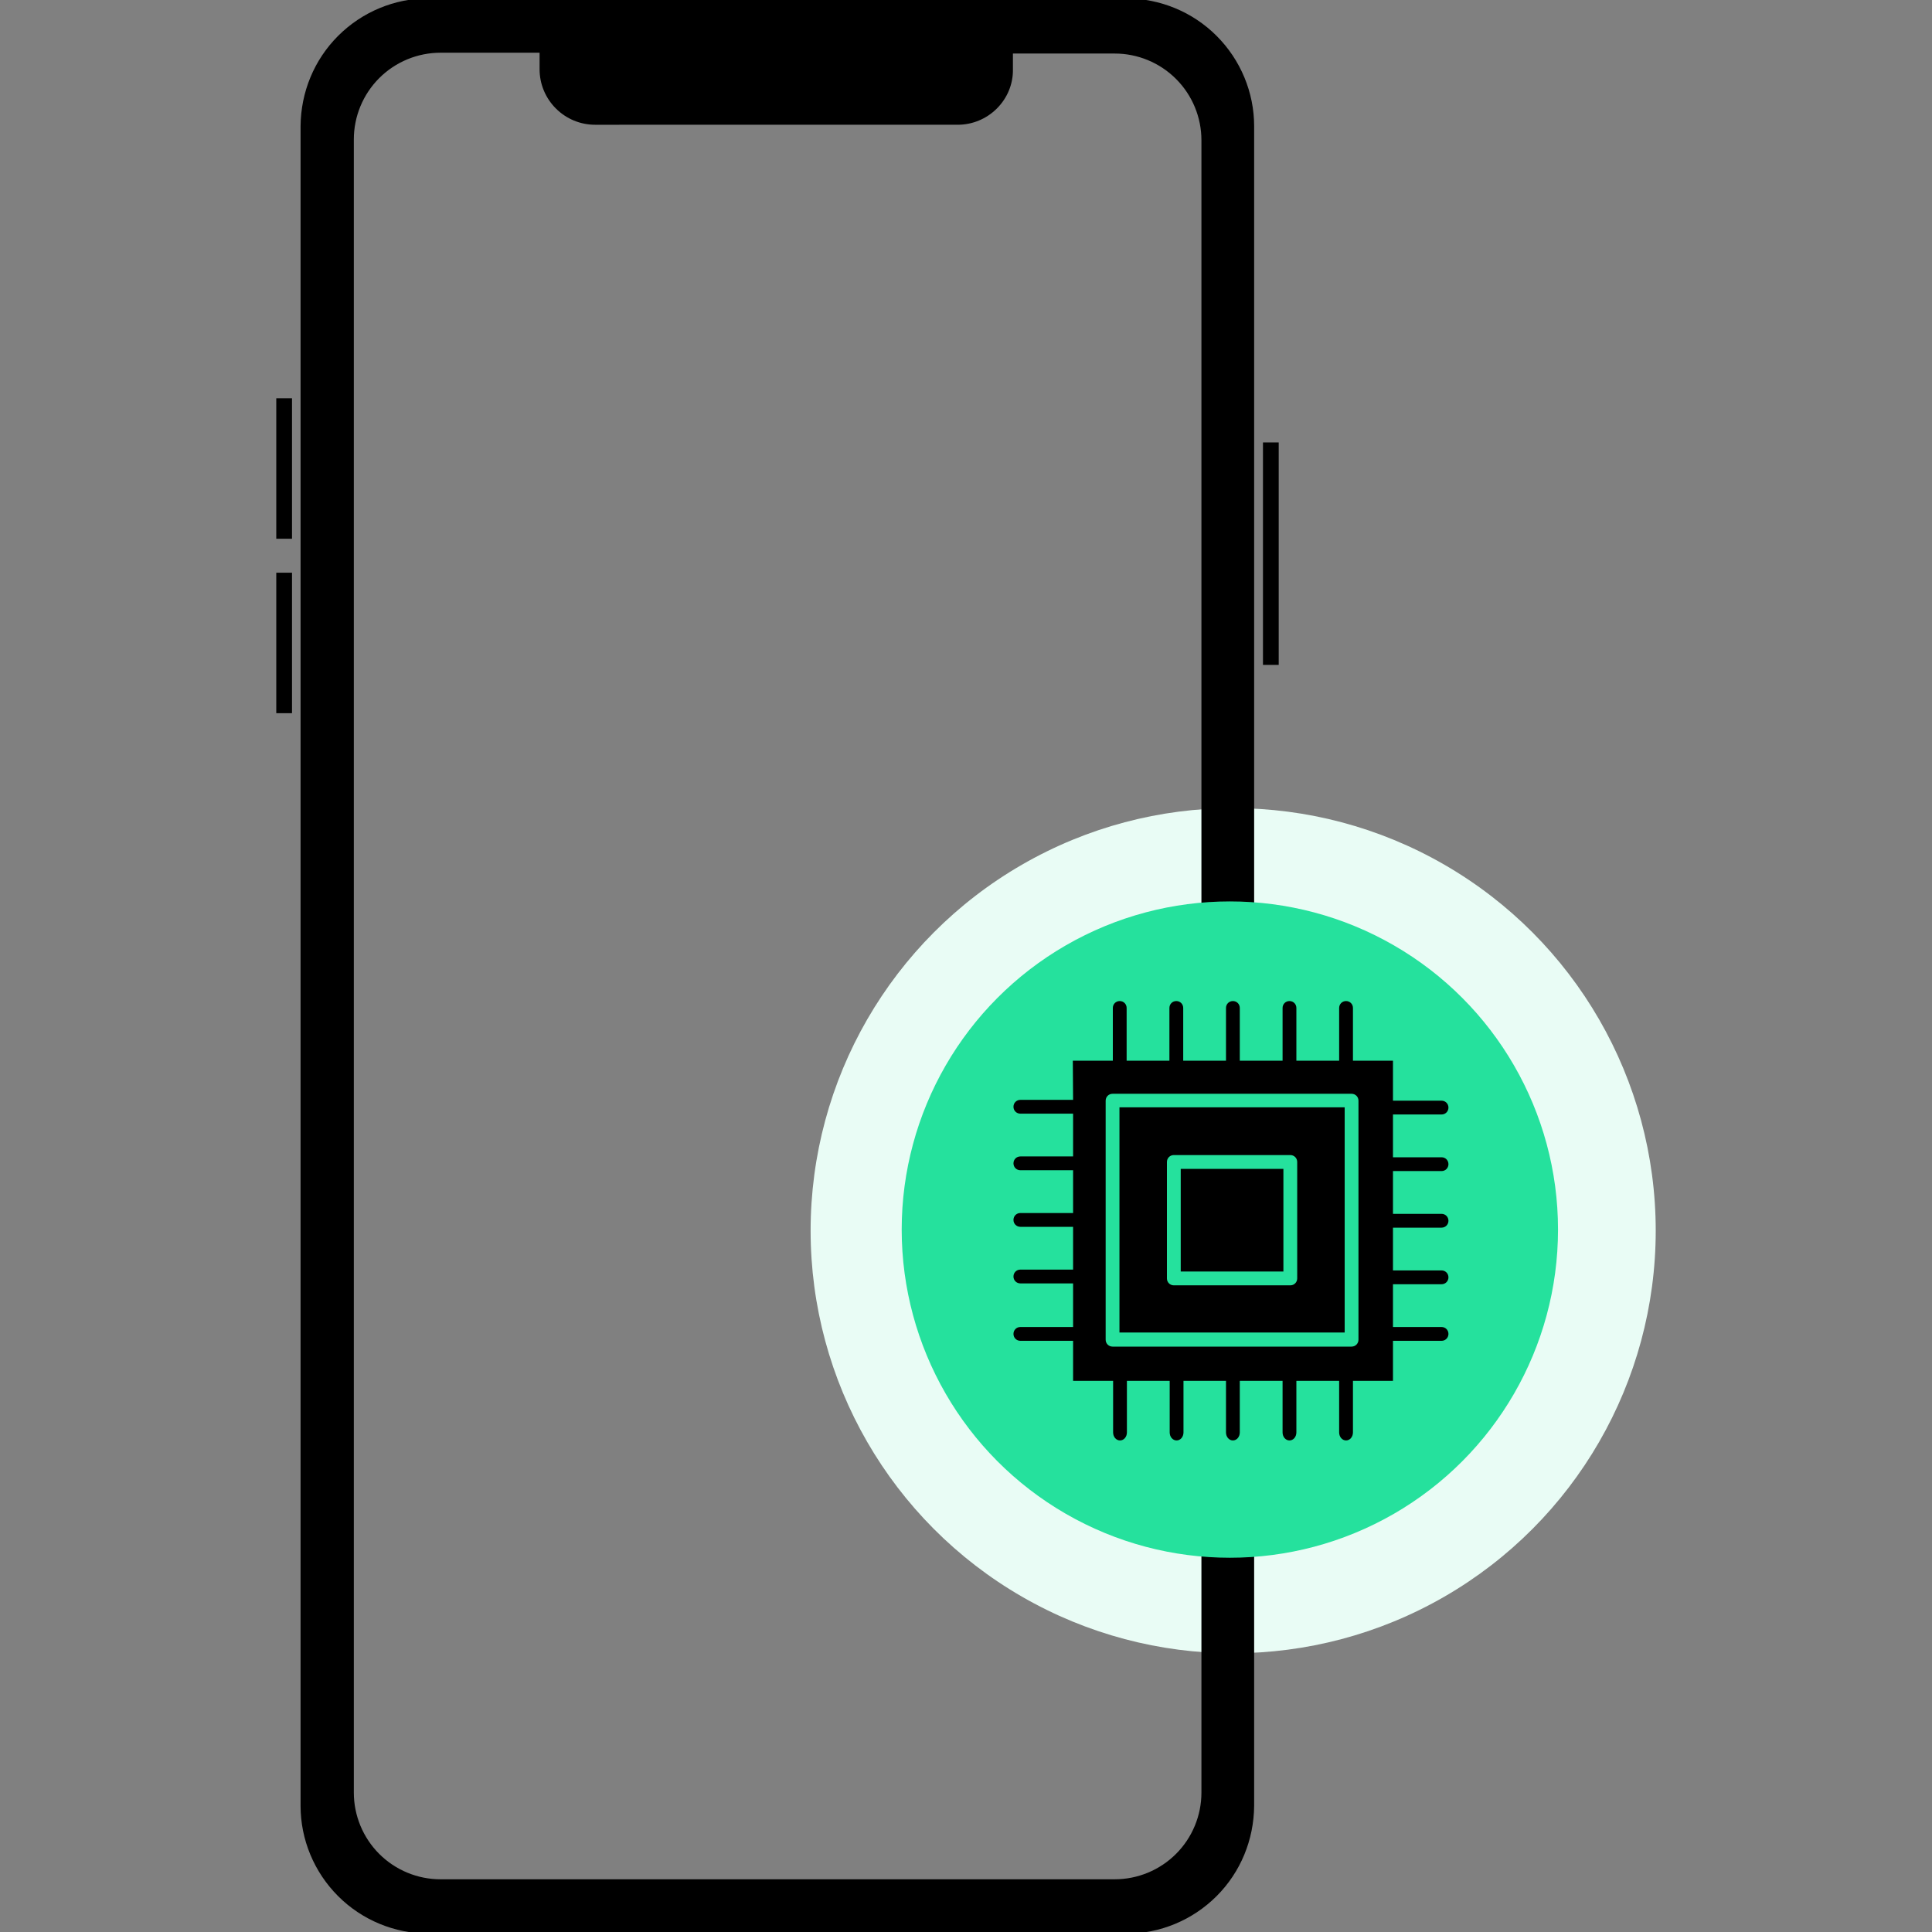
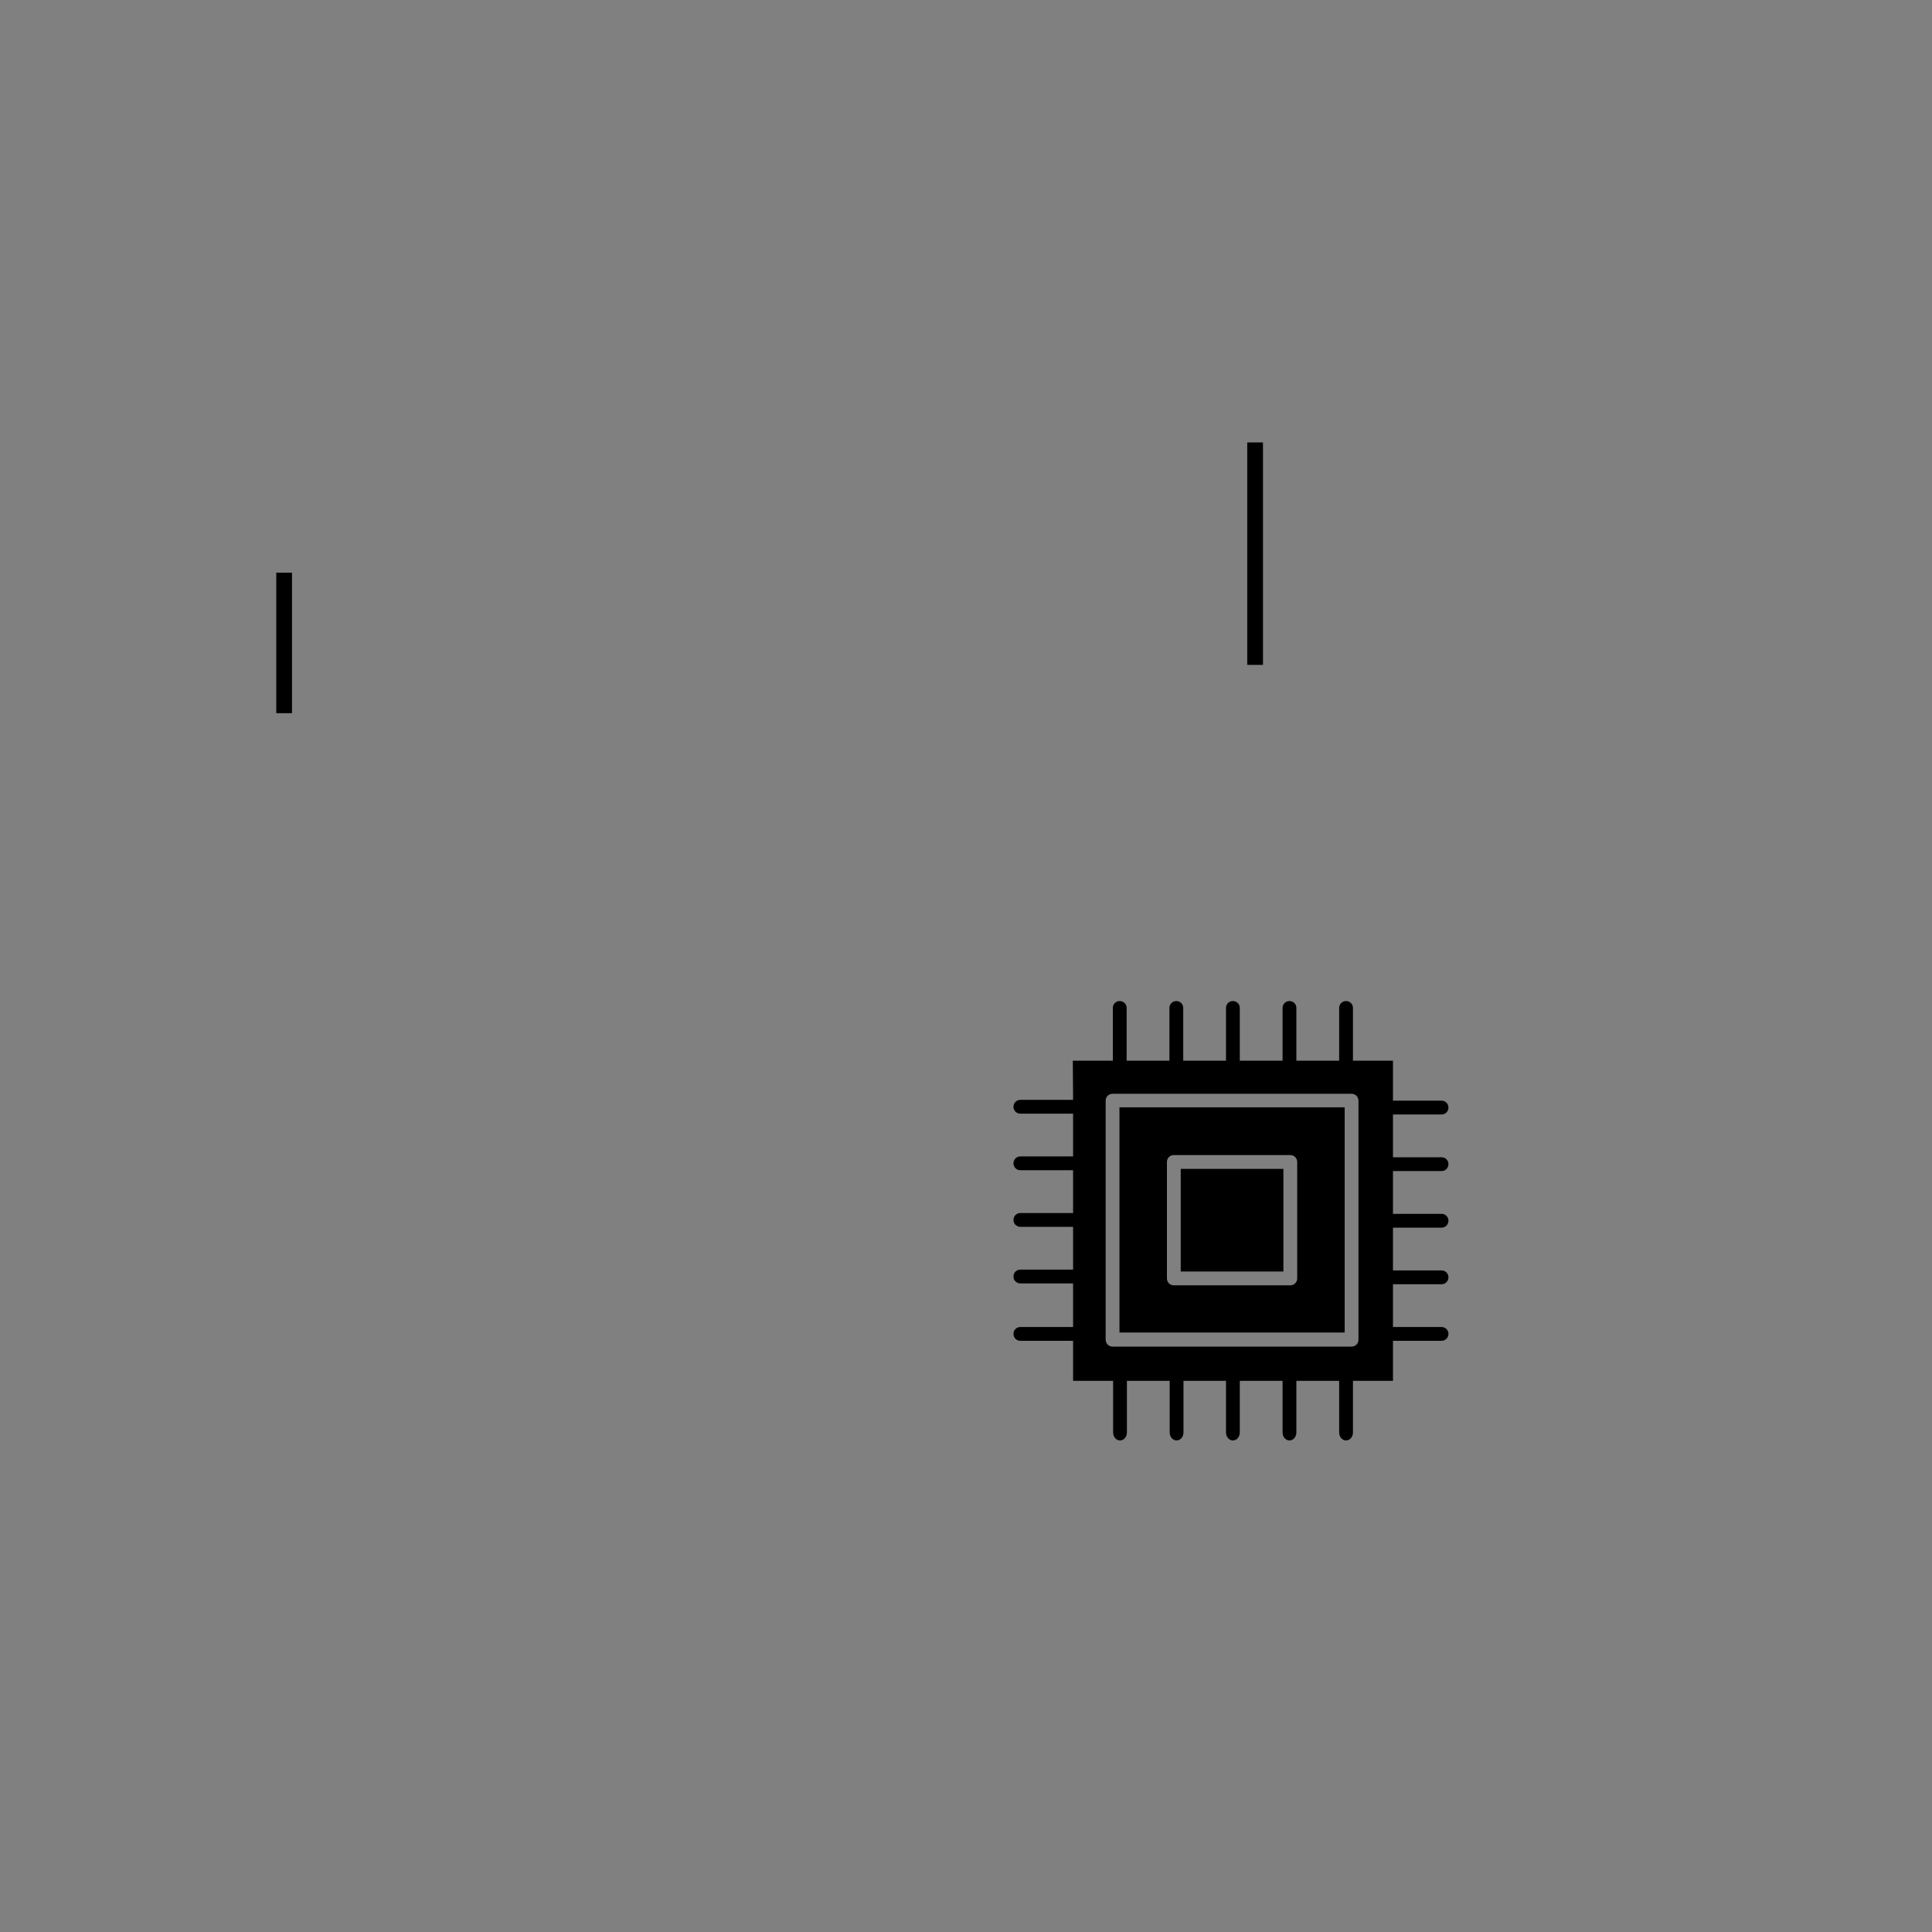
<svg xmlns="http://www.w3.org/2000/svg" version="1.1" id="Layer_1" x="0px" y="0px" viewBox="0 0 700 700" style="enable-background:new 0 0 700 700;" xml:space="preserve">
  <rect x="0" y="0" width="700" height="700" fill="#808080" stroke="none" />
  <style type="text/css">
	.st0{fill:#E9FCF5;}
	.st1{fill:#25E19D;}
	.st2{fill-rule:evenodd;clip-rule:evenodd;}
</style>
  <g>
    <g>
-       <circle class="st0" cx="446.8" cy="445.9" r="153.1" />
      <g>
        <g>
-           <path d="M457.6,160.3h5.7v80.6h-5.7V160.3z" />
-           <path d="M100.1,144.3h5.7v50.9h-5.7V144.3z" />
+           <path d="M457.6,160.3v80.6h-5.7V160.3z" />
          <path d="M100.1,207.5h5.7v50.9h-5.7V207.5z" />
-           <path d="M454.4,337.8V45.7c0-12.2-4.9-24-13.6-32.7c-8.7-8.7-20.4-13.5-32.7-13.6H155.2c-12.2,0-24,4.9-32.7,13.6      S109,33.4,108.9,45.7v608.6c0,12.2,4.9,24,13.6,32.7c8.7,8.7,20.4,13.5,32.7,13.6h252.9c12.2,0,24-4.9,32.7-13.6      c8.7-8.7,13.5-20.4,13.6-32.7V554.2h-19.1v95.3c0,8.3-3.3,16.3-9.2,22.2s-13.9,9.2-22.2,9.2H159.6c-8.3,0-16.3-3.3-22.2-9.2      s-9.2-13.9-9.2-22.2v-599c0-8.3,3.3-16.3,9.2-22.2c5.9-5.9,13.9-9.2,22.2-9.2h35.9v6c0,5.3,2.1,10.4,5.9,14.2      c3.8,3.8,8.9,5.9,14.2,5.9H347c5.3,0,10.4-2.1,14.2-5.9s5.9-8.9,5.8-14.2v-5.7h36.9c8.3,0,16.3,3.3,22.2,9.2      c5.9,5.9,9.2,13.9,9.2,22.2v287H454.4z" />
        </g>
      </g>
-       <circle class="st1" cx="445.6" cy="445.5" r="118.9" />
    </g>
    <path class="st2" d="M388.7,384.3h14.5v-19.1c0-1.4,1.1-2.5,2.5-2.5s2.5,1.1,2.5,2.5v19.1h15.5v-19.1c0-1.4,1.1-2.5,2.5-2.5   s2.5,1.1,2.5,2.5v19.1h15.5v-19.1c0-1.4,1.1-2.5,2.5-2.5s2.5,1.1,2.5,2.5v19.1h15.5v-19.1c0-1.4,1.1-2.5,2.5-2.5s2.5,1.1,2.5,2.5   v19.1h15.5v-19.1c0-1.4,1.1-2.5,2.5-2.5s2.5,1.1,2.5,2.5v19.1h14.5v14.5h17.6c1.4,0,2.5,1.1,2.5,2.5s-1.1,2.5-2.5,2.5h-17.6v15.5   h17.6c1.4,0,2.5,1.1,2.5,2.5s-1.1,2.5-2.5,2.5h-17.6v15.5h17.6c1.4,0,2.5,1.1,2.5,2.5s-1.1,2.5-2.5,2.5h-17.6v15.5h17.6   c1.4,0,2.5,1.1,2.5,2.5s-1.1,2.5-2.5,2.5h-17.6v15.5h17.6c1.4,0,2.5,1.1,2.5,2.5s-1.1,2.5-2.5,2.5h-17.6v14.5h-14.5V519   c0,1.6-1.1,2.9-2.5,2.9s-2.5-1.3-2.5-2.9v-18.7h-15.5V519c0,1.6-1.1,2.9-2.5,2.9s-2.5-1.3-2.5-2.9v-18.7h-15.5V519   c0,1.6-1.1,2.9-2.5,2.9s-2.5-1.3-2.5-2.9v-18.7h-15.4V519c0,1.6-1.1,2.9-2.5,2.9s-2.5-1.3-2.5-2.9v-18.7h-15.5V519   c0,1.6-1.1,2.9-2.5,2.9s-2.5-1.3-2.5-2.9v-18.7h-14.5v-14.5h-19.1c-1.4,0-2.5-1.1-2.5-2.5s1.1-2.5,2.5-2.5h19.1V465h-19.1   c-1.4,0-2.5-1.1-2.5-2.5s1.1-2.5,2.5-2.5h19.1v-15.5h-19.1c-1.4,0-2.5-1.1-2.5-2.5s1.1-2.5,2.5-2.5h19.1V424h-19.1   c-1.4,0-2.5-1.1-2.5-2.5s1.1-2.5,2.5-2.5h19.1v-15.5h-19.1c-1.4,0-2.5-1.1-2.5-2.5s1.1-2.5,2.5-2.5h19.1L388.7,384.3L388.7,384.3z    M425.3,418.5c-1.4,0-2.5,1.1-2.5,2.5v42.2c0,1.4,1.1,2.5,2.5,2.5h42.2c1.4,0,2.5-1.1,2.5-2.5V421c0-1.4-1.1-2.5-2.5-2.5H425.3   L425.3,418.5z M465,423.5h-37.2v37.2H465V423.5L465,423.5z M403.1,396.3c-1.4,0-2.5,1.1-2.5,2.5v86.6c0,1.4,1.1,2.5,2.5,2.5h86.6   c1.4,0,2.5-1.1,2.5-2.5v-86.6c0-1.4-1.1-2.5-2.5-2.5H403.1z M487.2,401.2h-81.6v81.6h81.6V401.2L487.2,401.2z" />
  </g>
</svg>